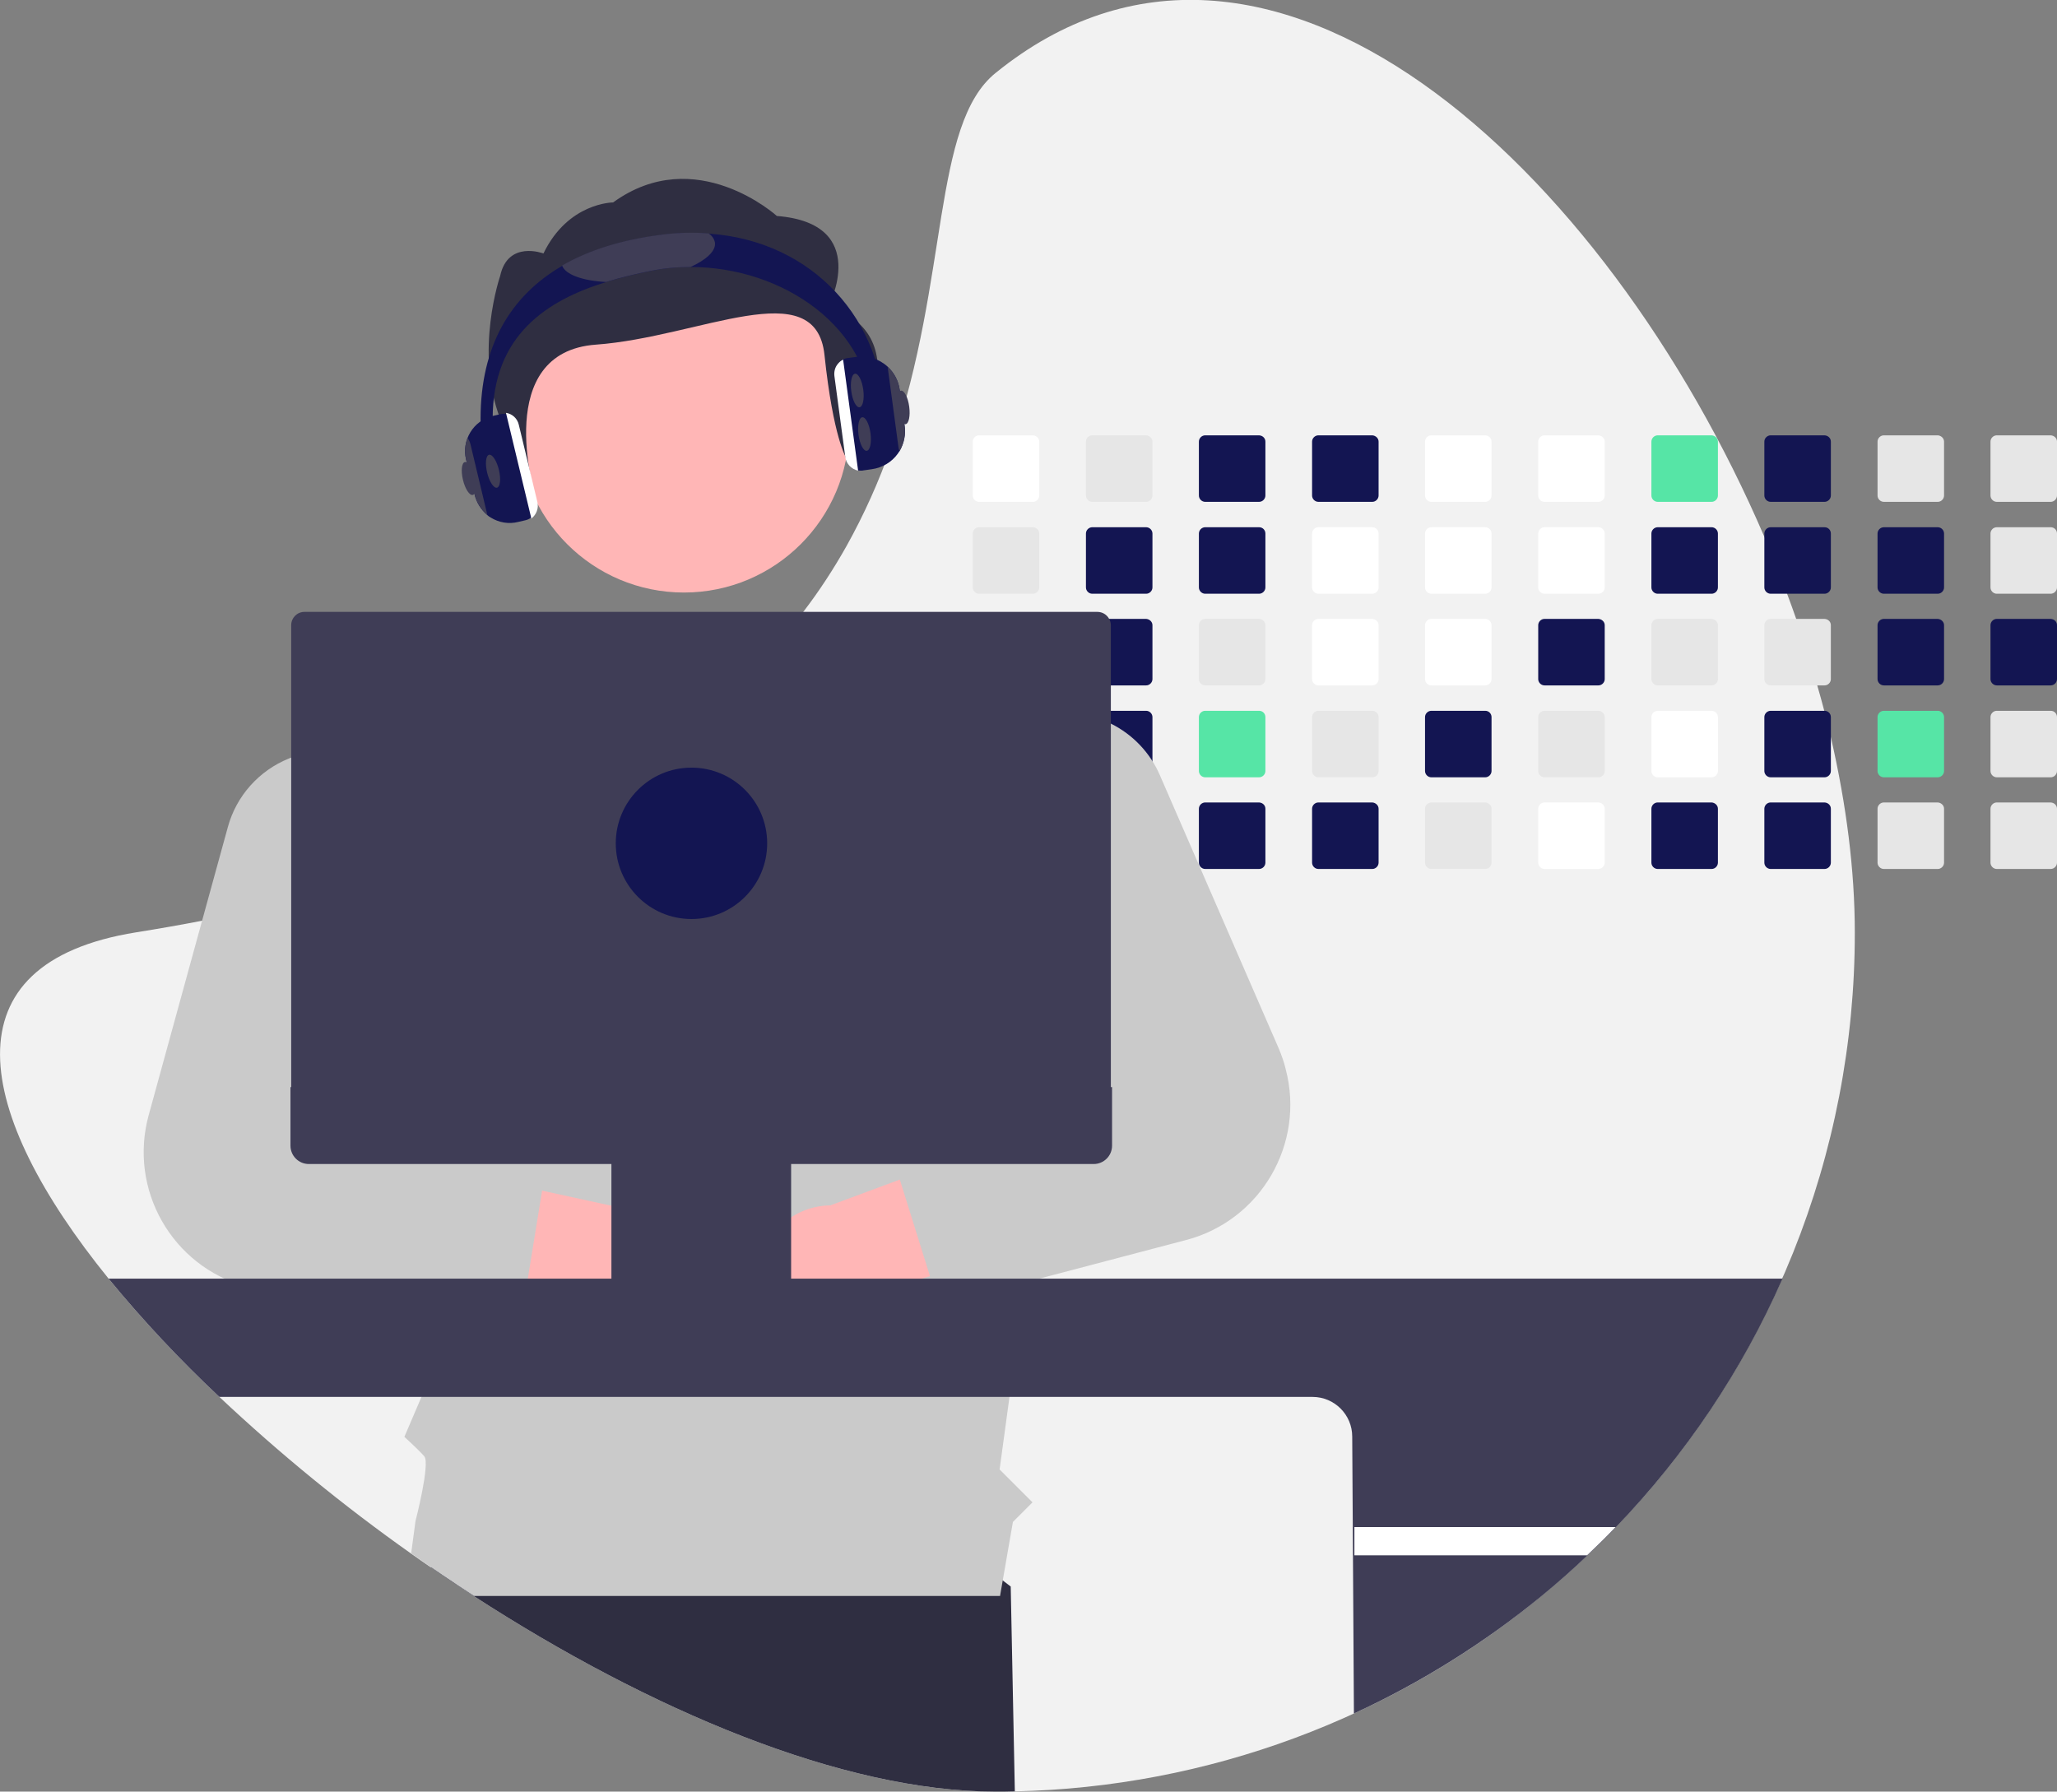
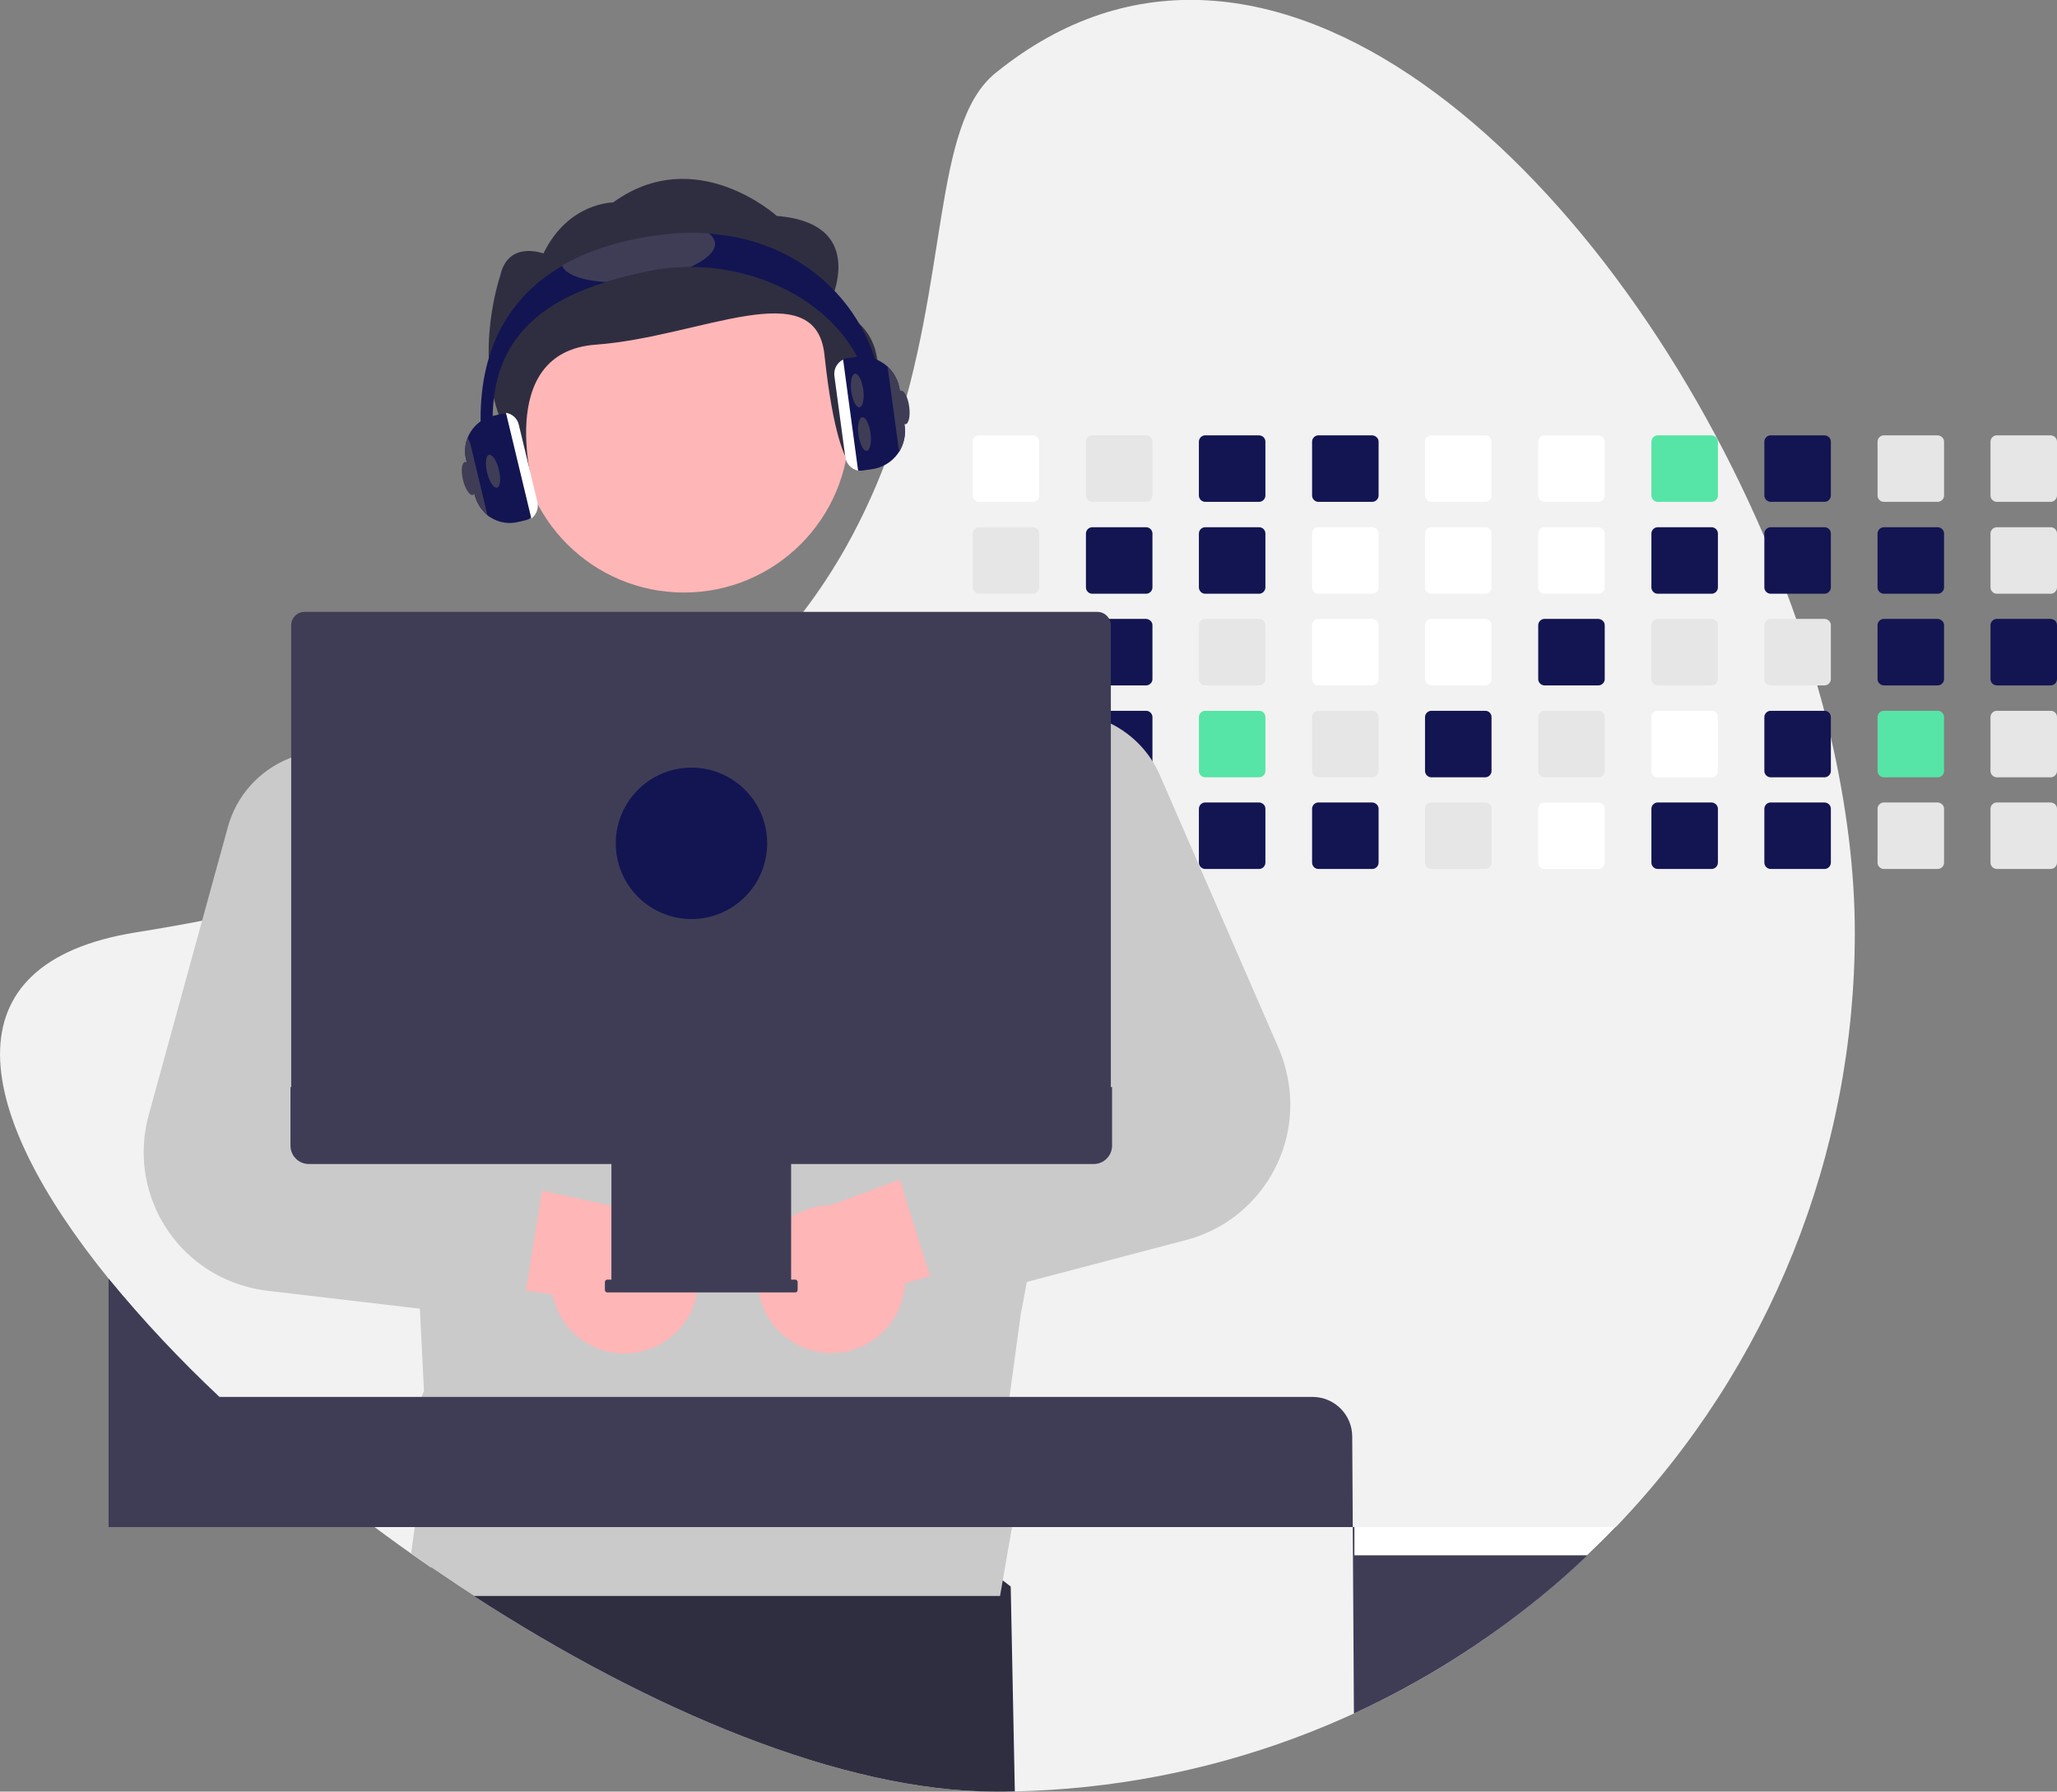
<svg xmlns="http://www.w3.org/2000/svg" version="1.1" id="Layer_1" x="0px" y="0px" viewBox="0 0 850.5 740.8" style="enable-background:new 0 0 850.5 740.8;" xml:space="preserve">
  <rect x="0" y="0" width="850.5" height="740.8" fill="#808080" stroke="none" />
  <style type="text/css">
	.st0{fill:#F2F2F2;}
	.st1{fill:#2F2E41;}
	.st2{fill:#FFFFFF;}
	.st3{fill:#E6E6E6;}
	.st4{fill:#131552;}
	.st5{fill:#56E5A6;}
	.st6{fill:#FFB6B6;}
	.st7{fill:#CACACA;}
	.st8{fill:#3F3D56;}
</style>
  <path class="st0" d="M766.9,385.5c0.1,91.7-35.3,179.8-98.8,245.9c-3.8,4-7.8,7.9-11.8,11.7c-6.1,5.8-12.5,11.5-19.1,16.9  c-61.4,50.6-138,79-217.6,80.7c-2.6,0.1-5.3,0.1-8,0.1c-63.4,0-143.2-33.9-215.6-80.8c-6-3.9-11.9-7.9-17.8-11.9  c-2.8-1.9-5.5-3.8-8.2-5.7c-27.9-19.7-54.4-41.4-79.3-64.8c-16.3-15.3-31.6-31.6-45.8-48.9C-10.7,460.1-23,398.2,56.3,385.5  c9.4-1.5,18.5-3.1,27.3-4.8c12.8-2.5,25.1-5.1,36.8-8c15.8-3.8,30.6-8,44.4-12.5c4.7-1.5,9.2-3,13.7-4.6  c65.7-23.1,109.7-53.2,139.7-85.9c5.1-5.5,9.8-11.1,14-16.8c6.6-8.6,12.5-17.7,17.8-27.1c7.3-13.1,13.5-26.9,18.4-41l0.3-0.8  c23.8-68.7,16.6-132.5,42.9-153.8C524-61,663.9,68.9,729.6,222.2c3.3,7.7,6.4,15.5,9.3,23.3c1.3,3.5,2.6,7,3.8,10.5  c3.2,9.1,6.1,18.3,8.7,27.5c1,3.5,2,7,2.9,10.5c1,3.8,1.9,7.5,2.8,11.3C763.4,332.7,766.9,359.9,766.9,385.5z" />
  <path class="st1" d="M419.6,740.7c-2.6,0.1-5.3,0.1-8,0.1c-63.4,0-143.2-33.9-215.6-80.8c-6-3.9-11.9-7.8-17.8-11.9l5.2-31.4  L339.5,596l78.4,60L419.6,740.7z" />
  <path class="st2" d="M427.1,180h-22.3c-1.4,0-2.6,1.2-2.6,2.6v22.3c0,1.4,1.2,2.6,2.6,2.6c0,0,0,0,0,0h22.3c1.4,0,2.6-1.2,2.6-2.6  v-22.3C429.7,181.2,428.5,180.1,427.1,180z" />
  <path class="st3" d="M427.1,218h-22.3c-1.4,0-2.6,1.2-2.6,2.6v22.3c0,1.4,1.2,2.6,2.6,2.6c0,0,0,0,0,0h22.3c1.4,0,2.6-1.2,2.6-2.6  v-22.3C429.7,219.2,428.5,218,427.1,218z" />
  <path class="st3" d="M427.1,255.9h-22.3c-1.4,0-2.6,1.2-2.6,2.6v22.3c0,1.4,1.2,2.6,2.6,2.6c0,0,0,0,0,0h22.3c1.4,0,2.6-1.2,2.6-2.6  v-22.3C429.7,257.1,428.5,256,427.1,255.9z" />
  <path class="st3" d="M429.7,296c-0.2-1.2-1.3-2.1-2.6-2.1h-22.3c-1.4,0-2.6,1.2-2.6,2.6v22.3c0,1.4,1.2,2.6,2.6,2.6c0,0,0,0,0,0  h22.3c1.4,0,2.6-1.2,2.6-2.6v-22.3C429.7,296.3,429.7,296.2,429.7,296z" />
  <path class="st3" d="M428.1,332c-0.3-0.1-0.7-0.2-1-0.2h-22.3c-1.4,0-2.6,1.2-2.6,2.6c0,0,0,0,0,0v22.3c0,1.4,1.1,2.6,2.6,2.6  c0,0,0,0,0,0h22.3c1.4,0,2.6-1.2,2.6-2.6v-22.3C429.7,333.4,429.1,332.5,428.1,332z" />
  <path class="st3" d="M473.9,180h-22.3c-1.4,0-2.6,1.2-2.6,2.6v22.3c0,1.4,1.2,2.6,2.6,2.6c0,0,0,0,0,0h22.3c1.4,0,2.6-1.2,2.6-2.6  v-22.3C476.5,181.2,475.3,180.1,473.9,180z" />
  <path class="st4" d="M473.9,218h-22.3c-1.4,0-2.6,1.2-2.6,2.6v22.3c0,1.4,1.2,2.6,2.6,2.6c0,0,0,0,0,0h22.3c1.4,0,2.6-1.2,2.6-2.6  v-22.3C476.5,219.2,475.3,218,473.9,218z" />
  <path class="st4" d="M473.9,255.9h-22.3c-1.4,0-2.6,1.2-2.6,2.6v22.3c0,1.4,1.2,2.6,2.6,2.6c0,0,0,0,0,0h22.3c1.4,0,2.6-1.2,2.6-2.6  v-22.3C476.5,257.1,475.3,256,473.9,255.9z" />
  <path class="st4" d="M473.9,293.9h-22.3c-1.1,0-2.1,0.7-2.5,1.8c-0.1,0.3-0.1,0.5-0.1,0.8v22.3c0,1.4,1.2,2.6,2.6,2.6c0,0,0,0,0,0  h22.3c1.4,0,2.6-1.2,2.6-2.6v-22.3C476.5,295.1,475.3,293.9,473.9,293.9z" />
  <path class="st3" d="M473.9,331.8h-22.3c-1.4,0-2.6,1.2-2.6,2.6c0,0,0,0,0,0v22.3c0,1.4,1.2,2.6,2.6,2.6c0,0,0,0,0,0h22.3  c1.4,0,2.6-1.2,2.6-2.6v-22.3C476.5,333,475.3,331.9,473.9,331.8z" />
  <path class="st4" d="M520.6,180h-22.3c-1.4,0-2.6,1.2-2.6,2.6v22.3c0,1.4,1.2,2.6,2.6,2.6c0,0,0,0,0,0h22.3c1.4,0,2.6-1.2,2.6-2.6  v-22.3C523.2,181.2,522.1,180.1,520.6,180z" />
  <path class="st4" d="M520.6,218h-22.3c-1.4,0-2.6,1.2-2.6,2.6v22.3c0,1.4,1.2,2.6,2.6,2.6c0,0,0,0,0,0h22.3c1.4,0,2.6-1.2,2.6-2.6  v-22.3C523.2,219.2,522.1,218,520.6,218z" />
  <path class="st3" d="M520.6,255.9h-22.3c-1.4,0-2.6,1.2-2.6,2.6v22.3c0,1.4,1.2,2.6,2.6,2.6c0,0,0,0,0,0h22.3c1.4,0,2.6-1.2,2.6-2.6  v-22.3C523.2,257.1,522.1,256,520.6,255.9z" />
  <path class="st5" d="M520.6,293.9h-22.3c-1.4,0-2.6,1.2-2.6,2.6v22.3c0,1.4,1.2,2.6,2.6,2.6c0,0,0,0,0,0h22.3c1.4,0,2.6-1.2,2.6-2.6  v-22.3C523.2,295.1,522.1,293.9,520.6,293.9z" />
  <path class="st4" d="M520.6,331.8h-22.3c-1.4,0-2.6,1.2-2.6,2.6c0,0,0,0,0,0v22.3c0,1.4,1.2,2.6,2.6,2.6c0,0,0,0,0,0h22.3  c1.4,0,2.6-1.2,2.6-2.6v-22.3C523.2,333,522.1,331.9,520.6,331.8z" />
  <path class="st4" d="M567.4,180h-22.3c-1.4,0-2.6,1.2-2.6,2.6v22.3c0,1.4,1.2,2.6,2.6,2.6c0,0,0,0,0,0h22.3c1.4,0,2.6-1.2,2.6-2.6  v-22.3C570,181.2,568.8,180.1,567.4,180z" />
  <path class="st2" d="M567.4,218h-22.3c-1.4,0-2.6,1.2-2.6,2.6v22.3c0,1.4,1.2,2.6,2.6,2.6c0,0,0,0,0,0h22.3c1.4,0,2.6-1.2,2.6-2.6  v-22.3C570,219.2,568.8,218,567.4,218z" />
  <path class="st2" d="M567.4,255.9h-22.3c-1.4,0-2.6,1.2-2.6,2.6v22.3c0,1.4,1.2,2.6,2.6,2.6c0,0,0,0,0,0h22.3c1.4,0,2.6-1.2,2.6-2.6  v-22.3C570,257.1,568.8,256,567.4,255.9z" />
  <path class="st3" d="M567.4,293.9h-22.3c-1.4,0-2.6,1.2-2.6,2.6v22.3c0,1.4,1.2,2.6,2.6,2.6c0,0,0,0,0,0h22.3c1.4,0,2.6-1.2,2.6-2.6  v-22.3C570,295.1,568.8,293.9,567.4,293.9z" />
  <path class="st4" d="M567.4,331.8h-22.3c-1.4,0-2.6,1.2-2.6,2.6c0,0,0,0,0,0v22.3c0,1.4,1.2,2.6,2.6,2.6c0,0,0,0,0,0h22.3  c1.4,0,2.6-1.2,2.6-2.6v-22.3C570,333,568.8,331.9,567.4,331.8z" />
  <path class="st2" d="M614.1,180h-22.3c-1.4,0-2.6,1.2-2.6,2.6v22.3c0,1.4,1.2,2.6,2.6,2.6h22.3c1.4,0,2.6-1.2,2.6-2.6v-22.3  C616.7,181.2,615.6,180.1,614.1,180z" />
  <path class="st2" d="M614.1,218h-22.3c-1.4,0-2.6,1.2-2.6,2.6v22.3c0,1.4,1.2,2.6,2.6,2.6h22.3c1.4,0,2.6-1.2,2.6-2.6v-22.3  C616.7,219.2,615.6,218,614.1,218z" />
  <path class="st2" d="M614.1,255.9h-22.3c-1.4,0-2.6,1.2-2.6,2.6v22.3c0,1.4,1.2,2.6,2.6,2.6c0,0,0,0,0,0h22.3c1.4,0,2.6-1.2,2.6-2.6  v-22.3C616.7,257.1,615.6,256,614.1,255.9z" />
  <path class="st4" d="M614.1,293.9h-22.3c-1.4,0-2.6,1.2-2.6,2.6v22.3c0,1.4,1.2,2.6,2.6,2.6c0,0,0,0,0,0h22.3c1.4,0,2.6-1.2,2.6-2.6  v-22.3C616.7,295.1,615.6,293.9,614.1,293.9z" />
  <path class="st3" d="M614.1,331.8h-22.3c-1.4,0-2.6,1.2-2.6,2.6c0,0,0,0,0,0v22.3c0,1.4,1.2,2.6,2.6,2.6c0,0,0,0,0,0h22.3  c1.4,0,2.6-1.2,2.6-2.6v-22.3C616.7,333,615.6,331.9,614.1,331.8z" />
  <path class="st2" d="M660.9,180h-22.3c-1.4,0-2.6,1.2-2.6,2.6v22.3c0,1.4,1.2,2.6,2.6,2.6h22.3c1.4,0,2.6-1.2,2.6-2.6v-22.3  C663.5,181.2,662.3,180.1,660.9,180z" />
  <path class="st2" d="M660.9,218h-22.3c-1.4,0-2.6,1.2-2.6,2.6v22.3c0,1.4,1.2,2.6,2.6,2.6h22.3c1.4,0,2.6-1.2,2.6-2.6v-22.3  C663.5,219.2,662.3,218,660.9,218z" />
  <path class="st4" d="M660.9,255.9h-22.3c-1.4,0-2.6,1.2-2.6,2.6v22.3c0,1.4,1.2,2.6,2.6,2.6c0,0,0,0,0,0h22.3c1.4,0,2.6-1.2,2.6-2.6  v-22.3C663.5,257.1,662.3,256,660.9,255.9z" />
  <path class="st3" d="M660.9,293.9h-22.3c-1.4,0-2.6,1.2-2.6,2.6v22.3c0,1.4,1.2,2.6,2.6,2.6c0,0,0,0,0,0h22.3c1.4,0,2.6-1.2,2.6-2.6  v-22.3C663.5,295.1,662.3,293.9,660.9,293.9z" />
  <path class="st2" d="M660.9,331.8h-22.3c-1.4,0-2.6,1.2-2.6,2.6c0,0,0,0,0,0v22.3c0,1.4,1.2,2.6,2.6,2.6c0,0,0,0,0,0h22.3  c1.4,0,2.6-1.2,2.6-2.6v-22.3C663.5,333,662.3,331.9,660.9,331.8z" />
  <path class="st5" d="M707.7,180h-22.3c-1.4,0-2.6,1.2-2.6,2.6v22.3c0,1.4,1.2,2.6,2.6,2.6h22.3c1.4,0,2.6-1.2,2.6-2.6v-22.3  C710.3,181.2,709.1,180.1,707.7,180z" />
  <path class="st4" d="M707.7,218h-22.3c-1.4,0-2.6,1.2-2.6,2.6v22.3c0,1.4,1.2,2.6,2.6,2.6h22.3c1.4,0,2.6-1.2,2.6-2.6v-22.3  C710.3,219.2,709.1,218,707.7,218z" />
  <path class="st3" d="M707.7,255.9h-22.3c-1.4,0-2.6,1.2-2.6,2.6v22.3c0,1.4,1.2,2.6,2.6,2.6c0,0,0,0,0,0h22.3c1.4,0,2.6-1.2,2.6-2.6  v-22.3C710.3,257.1,709.1,256,707.7,255.9z" />
  <path class="st2" d="M707.7,293.9h-22.3c-1.4,0-2.6,1.2-2.6,2.6v22.3c0,1.4,1.2,2.6,2.6,2.6c0,0,0,0,0,0h22.3c1.4,0,2.6-1.2,2.6-2.6  v-22.3C710.3,295.1,709.1,293.9,707.7,293.9z" />
  <path class="st4" d="M707.7,331.8h-22.3c-1.4,0-2.6,1.2-2.6,2.6c0,0,0,0,0,0v22.3c0,1.4,1.2,2.6,2.6,2.6c0,0,0,0,0,0h22.3  c1.4,0,2.6-1.2,2.6-2.6v-22.3C710.3,333,709.1,331.9,707.7,331.8z" />
  <path class="st4" d="M754.4,180h-22.3c-1.4,0-2.6,1.2-2.6,2.6v22.3c0,1.4,1.2,2.6,2.6,2.6h22.3c1.4,0,2.6-1.2,2.6-2.6v-22.3  C757,181.2,755.9,180.1,754.4,180z" />
  <path class="st4" d="M754.4,218h-22.3c-1.4,0-2.6,1.2-2.6,2.6v22.3c0,1.4,1.2,2.6,2.6,2.6h22.3c1.4,0,2.6-1.2,2.6-2.6v-22.3  C757,219.2,755.9,218,754.4,218z" />
  <path class="st3" d="M754.4,255.9h-22.3c-1.4,0-2.6,1.2-2.6,2.6v22.3c0,1.4,1.2,2.6,2.6,2.6c0,0,0,0,0,0h22.3c1.4,0,2.6-1.2,2.6-2.6  v-22.3C757,257.1,755.9,256,754.4,255.9z" />
  <path class="st4" d="M754.4,293.9h-22.3c-1.4,0-2.6,1.2-2.6,2.6v22.3c0,1.4,1.2,2.6,2.6,2.6c0,0,0,0,0,0h22.3c1.4,0,2.6-1.2,2.6-2.6  v-22.3C757,295.1,755.9,293.9,754.4,293.9z" />
  <path class="st4" d="M754.4,331.8h-22.3c-1.4,0-2.6,1.2-2.6,2.6c0,0,0,0,0,0v22.3c0,1.4,1.2,2.6,2.6,2.6c0,0,0,0,0,0h22.3  c1.4,0,2.6-1.2,2.6-2.6v-22.3C757,333,755.9,331.9,754.4,331.8z" />
  <path class="st3" d="M801.2,180h-22.3c-1.4,0-2.6,1.2-2.6,2.6v22.3c0,1.4,1.2,2.6,2.6,2.6h22.3c1.4,0,2.6-1.2,2.6-2.6v-22.3  C803.8,181.2,802.6,180.1,801.2,180z" />
  <path class="st4" d="M801.2,218h-22.3c-1.4,0-2.6,1.2-2.6,2.6v22.3c0,1.4,1.2,2.6,2.6,2.6h22.3c1.4,0,2.6-1.2,2.6-2.6v-22.3  C803.8,219.2,802.6,218,801.2,218z" />
  <path class="st4" d="M801.2,255.9h-22.3c-1.4,0-2.6,1.2-2.6,2.6v22.3c0,1.4,1.2,2.6,2.6,2.6c0,0,0,0,0,0h22.3c1.4,0,2.6-1.2,2.6-2.6  v-22.3C803.8,257.1,802.6,256,801.2,255.9z" />
  <path class="st5" d="M801.2,293.9h-22.3c-1.4,0-2.6,1.2-2.6,2.6v22.3c0,1.4,1.2,2.6,2.6,2.6c0,0,0,0,0,0h22.3c1.4,0,2.6-1.2,2.6-2.6  v-22.3C803.8,295.1,802.6,293.9,801.2,293.9z" />
  <path class="st3" d="M801.2,331.8h-22.3c-1.4,0-2.6,1.2-2.6,2.6c0,0,0,0,0,0v22.3c0,1.4,1.2,2.6,2.6,2.6c0,0,0,0,0,0h22.3  c1.4,0,2.6-1.2,2.6-2.6v-22.3C803.8,333,802.6,331.9,801.2,331.8z" />
  <path class="st3" d="M847.9,180h-22.3c-1.4,0-2.6,1.2-2.6,2.6v22.3c0,1.4,1.2,2.6,2.6,2.6h22.3c1.4,0,2.6-1.2,2.6-2.6v-22.3  C850.5,181.2,849.4,180.1,847.9,180z" />
  <path class="st3" d="M847.9,218h-22.3c-1.4,0-2.6,1.2-2.6,2.6v22.3c0,1.4,1.2,2.6,2.6,2.6h22.3c1.4,0,2.6-1.2,2.6-2.6v-22.3  C850.5,219.2,849.4,218,847.9,218z" />
  <path class="st4" d="M847.9,255.9h-22.3c-1.4,0-2.6,1.2-2.6,2.6v22.3c0,1.4,1.2,2.6,2.6,2.6c0,0,0,0,0,0h22.3c1.4,0,2.6-1.2,2.6-2.6  v-22.3C850.5,257.1,849.4,256,847.9,255.9z" />
  <path class="st3" d="M847.9,293.9h-22.3c-1.4,0-2.6,1.2-2.6,2.6v22.3c0,1.4,1.2,2.6,2.6,2.6c0,0,0,0,0,0h22.3c1.4,0,2.6-1.2,2.6-2.6  v-22.3C850.5,295.1,849.4,293.9,847.9,293.9z" />
  <path class="st3" d="M847.9,331.8h-22.3c-1.4,0-2.6,1.2-2.6,2.6c0,0,0,0,0,0v22.3c0,1.4,1.2,2.6,2.6,2.6c0,0,0,0,0,0h22.3  c1.4,0,2.6-1.2,2.6-2.6v-22.3C850.5,333,849.4,331.9,847.9,331.8z" />
-   <polygon class="st1" points="336.1,660.1 335.5,660.1 336,660 " />
  <circle id="b6132315-04e2-4cdb-a713-107c9cd58b0b" class="st6" cx="282.8" cy="176.7" r="68.3" />
  <path id="f4304bdd-ba2d-4fff-b404-410205410c5d-2229" class="st1" d="M342.6,126.6c0,0,17.9-34.2-21.4-37.3c0,0-33.5-30.4-67.7-5.6  c0,0-18.6,0-28.8,21.1c0,0-14.7-5.6-17.9,9.3c0,0-10.7,31.1,0,59c10.7,27.9,14.3,31.1,14.3,31.1s-17.6-58.6,25.3-61.7  c42.9-3.1,90.9-29.9,94.5,4.3c3.6,34.2,9,42.6,9,42.6S383.7,140.6,342.6,126.6z" />
  <path class="st7" d="M459.5,345.1l-0.2,1.2l-2.5,13l-17.1,90.2l-1,5.3l-2.1,11.2l-2.9,15.3l-6.4,34l-1.8,9.7l-0.7,3.6l-0.2,1.3  l-1.9,10.1l-0.6,3l-4.7,34.5l-4.1,30.1l13.6,13.6l-8.1,8.1l-5.3,30.5l0,0.1H196c-8.8-5.7-17.5-11.6-26-17.6l1.8-13.4  c0,0,6.2-23.9,3.6-26.8c-2.6-2.9-8.2-8-8.2-8l7.1-16.6l1-2.3l-1.7-34.4l0-0.8l-0.5-11.4l-0.1-1.5l-0.1-2.2l-2.1-43.7l0-0.7  l-0.6-13.2l-0.6-12.6l-0.3-5.3l-2.6-53.1l-1.7-36.1l-1.5-31.4l6.1-2.1l65.4-22.2l27.1-35.2l56.3,0.4l27.6,0.2l46,42.7l10.5,5l0.1,0  l7.5,3.6l19,9.1l20.1,9.6l10.3,4.9L459.5,345.1z" />
  <path class="st6" d="M269.1,557.6c-15.6,6-33.1-1.7-39.2-17.3c-0.6-1.7-1.1-3.4-1.5-5.1L121.9,520l37-41.9l95.5,20.8  c16.7-2.1,31.9,9.7,34.1,26.4C290.3,539.2,282.3,552.6,269.1,557.6L269.1,557.6z" />
  <path class="st7" d="M221.6,481.4c-2-2.5-4.8-4.2-7.9-4.9l-43.7-9.1l-4.5-0.9c-5.3-1.1-9.8-4.4-12.5-9.1c-1.4-2.4-2.2-5.1-2.5-7.9  c-0.2-2.5,0.1-5.1,0.9-7.5l15.1-45.6l9.8-29.6c1.2-3.6,1.9-7.3,2.1-11c0.5-10.4-2.7-20.7-9.1-28.9c-11.5-14.8-31.5-20.4-49-13.6  c-0.2,0.1-0.5,0.2-0.8,0.3c-12.4,5-21.8,15.5-25.3,28.4l-10.7,38.9l-22,80.1c-8.5,30.8,9.6,62.6,40.4,71c2.8,0.8,5.7,1.3,8.6,1.7  l63,7.4l29.1,3.4c7,0.8,13.4-3.8,14.8-10.7c0-0.2,0.1-0.4,0.1-0.6l0.7-4.3l5.9-36.4l0.1-0.4C225,488.2,224,484.4,221.6,481.4z" />
  <path class="st6" d="M337,558.7c16.3,3.8,32.6-6.4,36.4-22.7c0.4-1.7,0.7-3.5,0.7-5.3l103.4-30l-42.6-36.3l-91.6,34  c-16.8,0.2-30.2,14.1-30,30.9C313.4,543.5,323.3,555.6,337,558.7L337,558.7z" />
  <path class="st7" d="M528.8,433.7l-49.2-113.1c-4-9.3-11.2-16.9-20.3-21.4c-2.8-1.4-5.7-2.5-8.8-3.2c-0.5-0.1-0.9-0.2-1.4-0.3  c-6.4-1.4-13.1-1.3-19.5,0.4c-11.8,3-21.7,10.9-27.3,21.7c0,0-0.1,0.1-0.1,0.1c-6.3,12.2-6.4,26.6-0.4,38.9l0.6,1.2l34.7,69.8  c4.6,9.3,0.8,20.7-8.5,25.3c-0.6,0.3-1.3,0.6-2,0.9l-2.4,0.9l-43.9,15.8c-6.8,2.4-10.5,9.9-8.3,16.8l0.1,0.4l12.3,39.4  c0.1,0.2,0.1,0.4,0.2,0.5c0.1,0.3,0.2,0.7,0.4,1c2.7,6.1,9.4,9.3,15.8,7.5l23.7-6.2l4.8-1.3l61.2-16.1c30.8-8.1,49.2-39.8,41.1-70.6  C530.9,439.1,529.9,436.4,528.8,433.7L528.8,433.7z" />
-   <path class="st8" d="M44.9,528.7c14.2,17.3,29.5,33.6,45.8,48.9h452c9.1,0,16.4,7.4,16.4,16.4l0.7,114.5  c27.8-12.8,53.8-29.1,77.5-48.5c6.6-5.4,12.9-11,19.1-16.9c4-3.8,8-7.7,11.8-11.7c28.8-30,52.1-64.7,68.8-102.7H44.9z" />
+   <path class="st8" d="M44.9,528.7c14.2,17.3,29.5,33.6,45.8,48.9h452c9.1,0,16.4,7.4,16.4,16.4l0.7,114.5  c27.8-12.8,53.8-29.1,77.5-48.5c6.6-5.4,12.9-11,19.1-16.9c4-3.8,8-7.7,11.8-11.7H44.9z" />
  <path class="st2" d="M668,631.4c-3.8,4-7.8,7.9-11.8,11.7H560v-11.7H668z" />
  <path class="st8" d="M458.6,255.9c-1-1.8-2.8-2.9-4.9-2.9H125.9c-3.1,0-5.5,2.5-5.5,5.5v196.2h338.9V258.6  C459.3,257.7,459.1,256.8,458.6,255.9z" />
  <path class="st8" d="M120.1,449.5v24.2c0,4.2,3.4,7.6,7.6,7.6c0,0,0,0,0,0h125.1v47.8h-1.7c-0.5,0-1,0.4-1,1c0,0,0,0,0,0v3.3  c0,0.5,0.4,1,1,1c0,0,0,0,0,0h77.7c0.5,0,1-0.4,1-1c0,0,0,0,0,0v-3.3c0-0.5-0.4-1-1-1c0,0,0,0,0,0h-1.7v-47.8h125.1  c4.2,0,7.6-3.4,7.6-7.6c0,0,0,0,0,0v-24.2H120.1z" />
  <circle class="st4" cx="285.9" cy="348.7" r="31.3" />
  <path class="st4" d="M365.7,173h-5c0-37.8-37.4-62.6-75.1-62.6c-5.5,0-11,0.5-16.4,1.6c-6.1,1.2-12.4,2.7-18.5,4.6  c-24.4,7.5-47,21.9-47,56.5c0,6.7,0.8,13.4,2.5,19.9l-4.8,1.3c-1.8-6.9-2.7-14-2.7-21.1c0-30.2,12.4-50.9,33.8-63.3  c11.2-6.5,25-10.7,40.7-12.7c6.5-0.9,13.2-1.1,19.8-0.6C336.3,99.5,365.7,132.8,365.7,173z" />
  <path class="st4" d="M374,175.8l-2-14.6c-0.5-3.7-2.3-7.1-5-9.6c-3.6-3.3-8.5-4.8-13.2-4l-3.1,0.4c-1.7,0.2-3.3,1.1-4.3,2.5  c-1.1,1.4-1.5,3.1-1.3,4.9l4.5,33.5c0.4,2.8,2.5,5,5.3,5.6c0.4,0.1,0.8,0.1,1.2,0.1c0.3,0,0.6,0,0.9-0.1l3.5-0.5  c4.3-0.6,8.2-2.9,10.7-6.4c0.3-0.4,0.5-0.8,0.8-1.2C373.8,183.3,374.6,179.5,374,175.8z" />
  <path class="st2" d="M348.6,148.7c-0.9,0.4-1.7,1.1-2.3,1.9c-1.1,1.4-1.5,3.1-1.3,4.9l4.5,33.5c0.4,2.8,2.5,5,5.3,5.6L348.6,148.7z" />
  <path class="st8" d="M374,175.8l-2-14.6c-0.5-3.7-2.3-7.1-5-9.6l4.5,33.4c0.1,0.5,0.2,1.1,0.4,1.6  C373.8,183.3,374.6,179.5,374,175.8z" />
  <ellipse transform="matrix(0.991 -0.134 0.134 0.991 -20.861 49.684)" class="st8" cx="357.5" cy="179.3" rx="2.5" ry="7" />
  <ellipse transform="matrix(0.991 -0.134 0.134 0.991 -18.469 49.117)" class="st8" cx="354.5" cy="161.3" rx="2.5" ry="7" />
  <ellipse transform="matrix(0.991 -0.134 0.134 0.991 -19.237 51.735)" class="st8" cx="373.5" cy="168.3" rx="2.5" ry="7" />
  <path class="st8" d="M285.5,110.4c-5.5,0-11,0.5-16.4,1.6c-6.1,1.2-12.4,2.7-18.5,4.6c-9.6-0.5-16.8-3-18.2-6.8  c11.2-6.5,25-10.7,40.7-12.7c6.5-0.9,13.2-1.1,19.8-0.6c1.4,0.8,2.4,2.2,2.7,3.8C296.1,103.7,292.1,107.4,285.5,110.4z" />
  <path class="st4" d="M221.7,207.7l-7.7-32c-0.6-2.4-2.5-4.2-4.9-4.5c-0.3-0.1-0.7-0.1-1-0.1c-0.5,0-0.9,0.1-1.4,0.2l-3,0.7  c-8,1.9-12.9,10-11,18l3.5,14.4c0.8,3.4,2.7,6.4,5.3,8.6c0.4,0.4,0.9,0.7,1.4,1c3.4,2.1,7.5,2.8,11.4,1.8l3-0.7  c0.8-0.2,1.5-0.5,2.2-1C221.4,212.5,222.3,210.1,221.7,207.7z" />
  <ellipse transform="matrix(0.972 -0.234 0.234 0.972 -39.949 53.115)" class="st8" cx="203.9" cy="194.9" rx="2.5" ry="7" />
  <ellipse transform="matrix(0.972 -0.234 0.234 0.972 -40.929 50.859)" class="st8" cx="193.9" cy="197.9" rx="2.5" ry="7" />
  <path class="st2" d="M222.2,207.6l-7.7-32c-0.6-2.6-2.7-4.5-5.3-4.9l10.5,43.7C221.8,212.8,222.8,210.1,222.2,207.6z" />
  <path class="st8" d="M194.5,183.6c-0.2-0.9-0.6-1.7-1.2-2.5c-1.1,2.8-1.3,5.9-0.6,8.8l3.5,14.4c0.8,3.4,2.7,6.4,5.3,8.6L194.5,183.6  z" />
</svg>